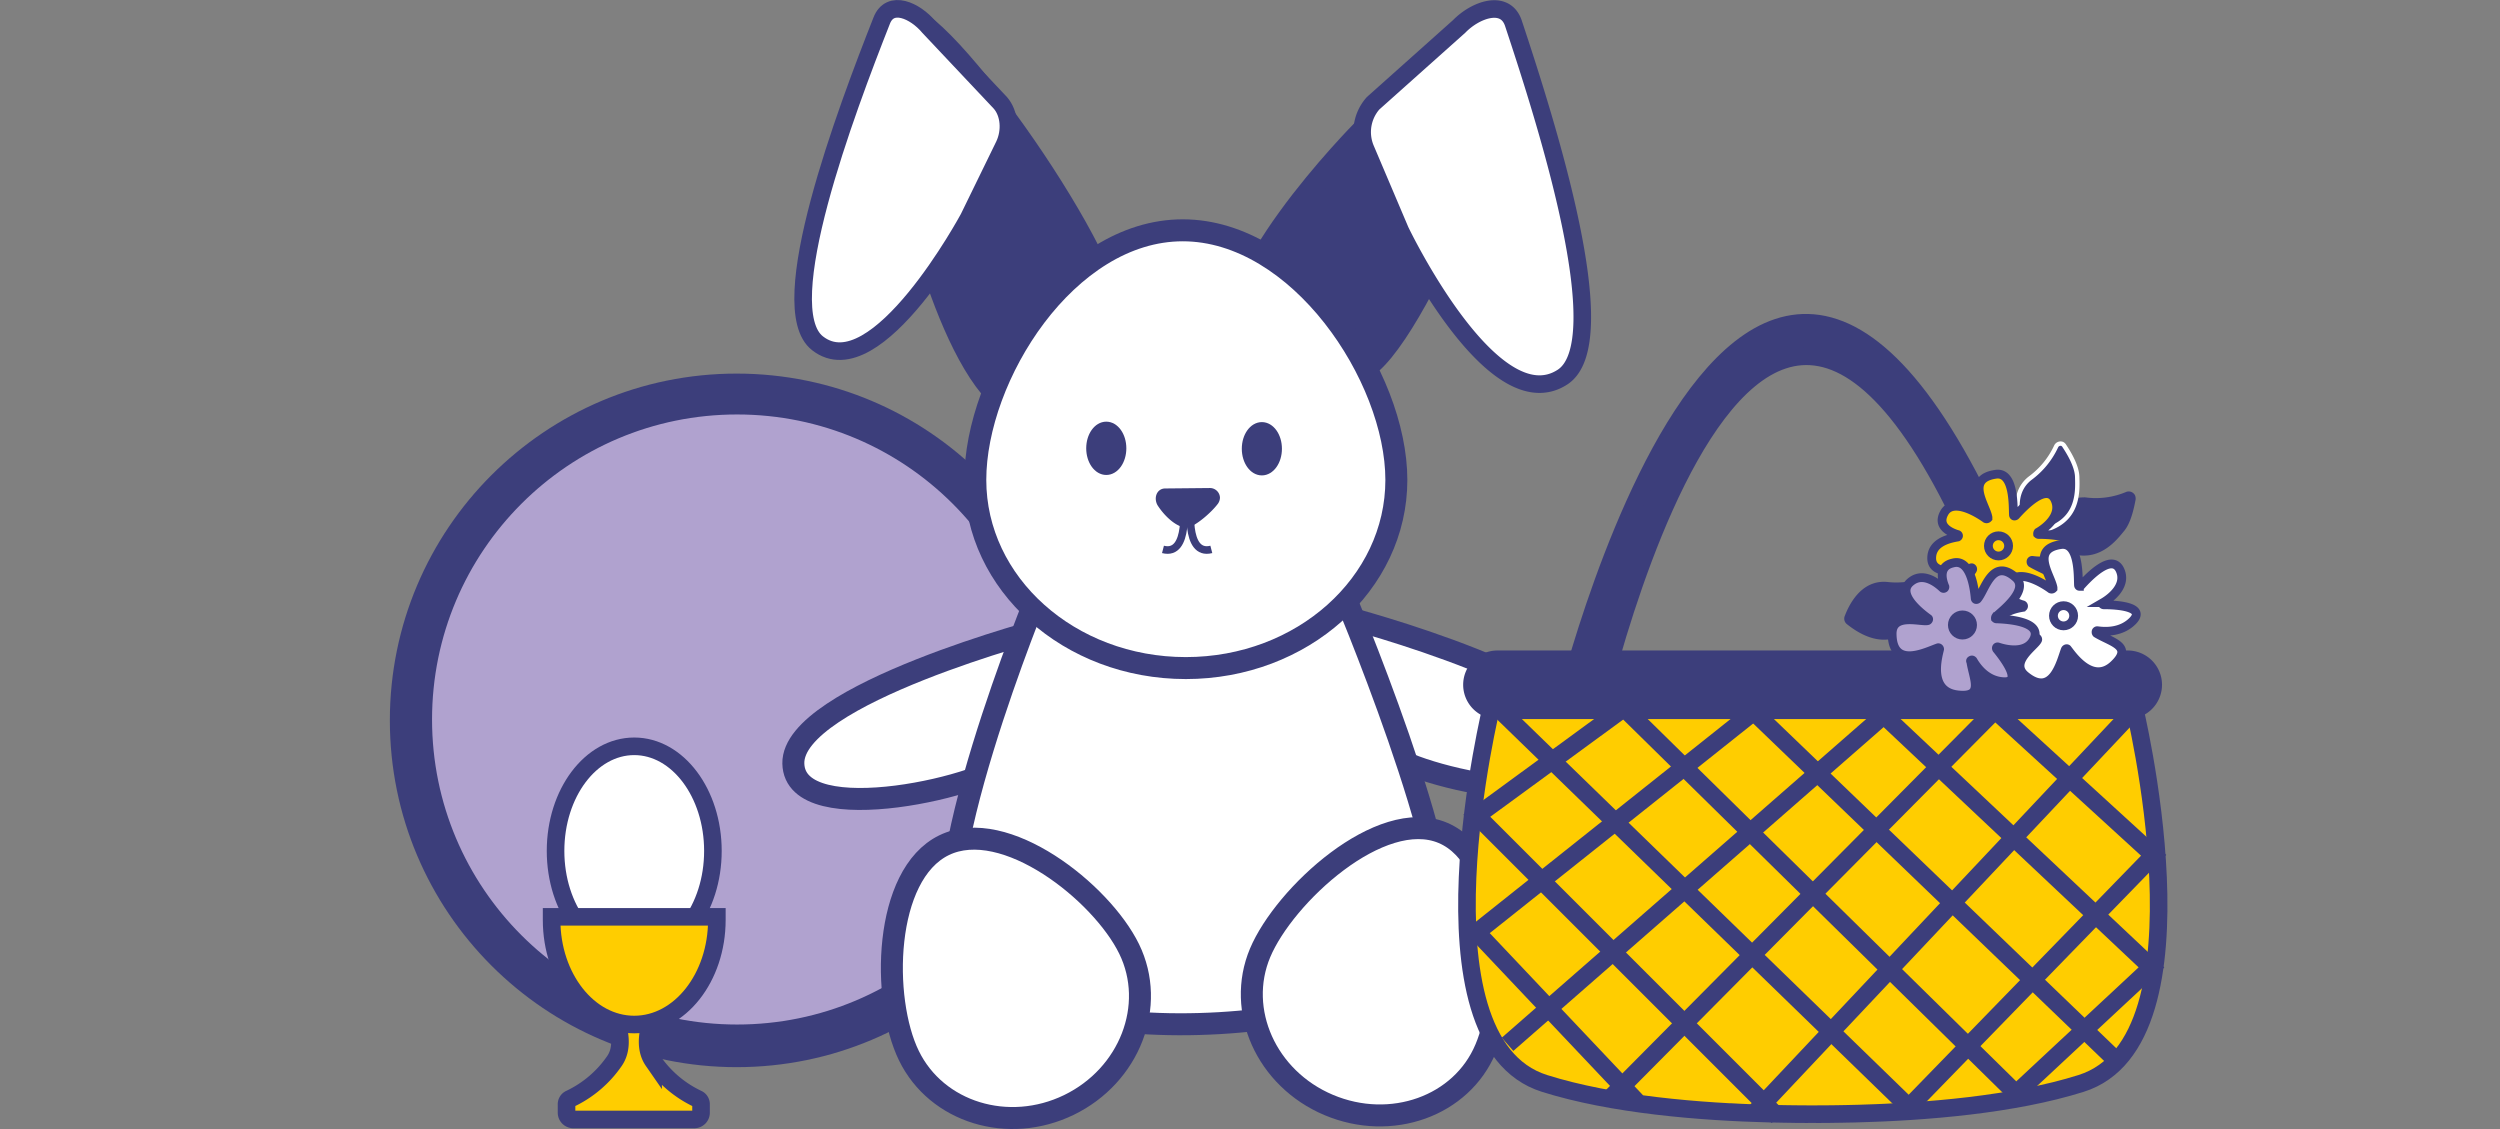
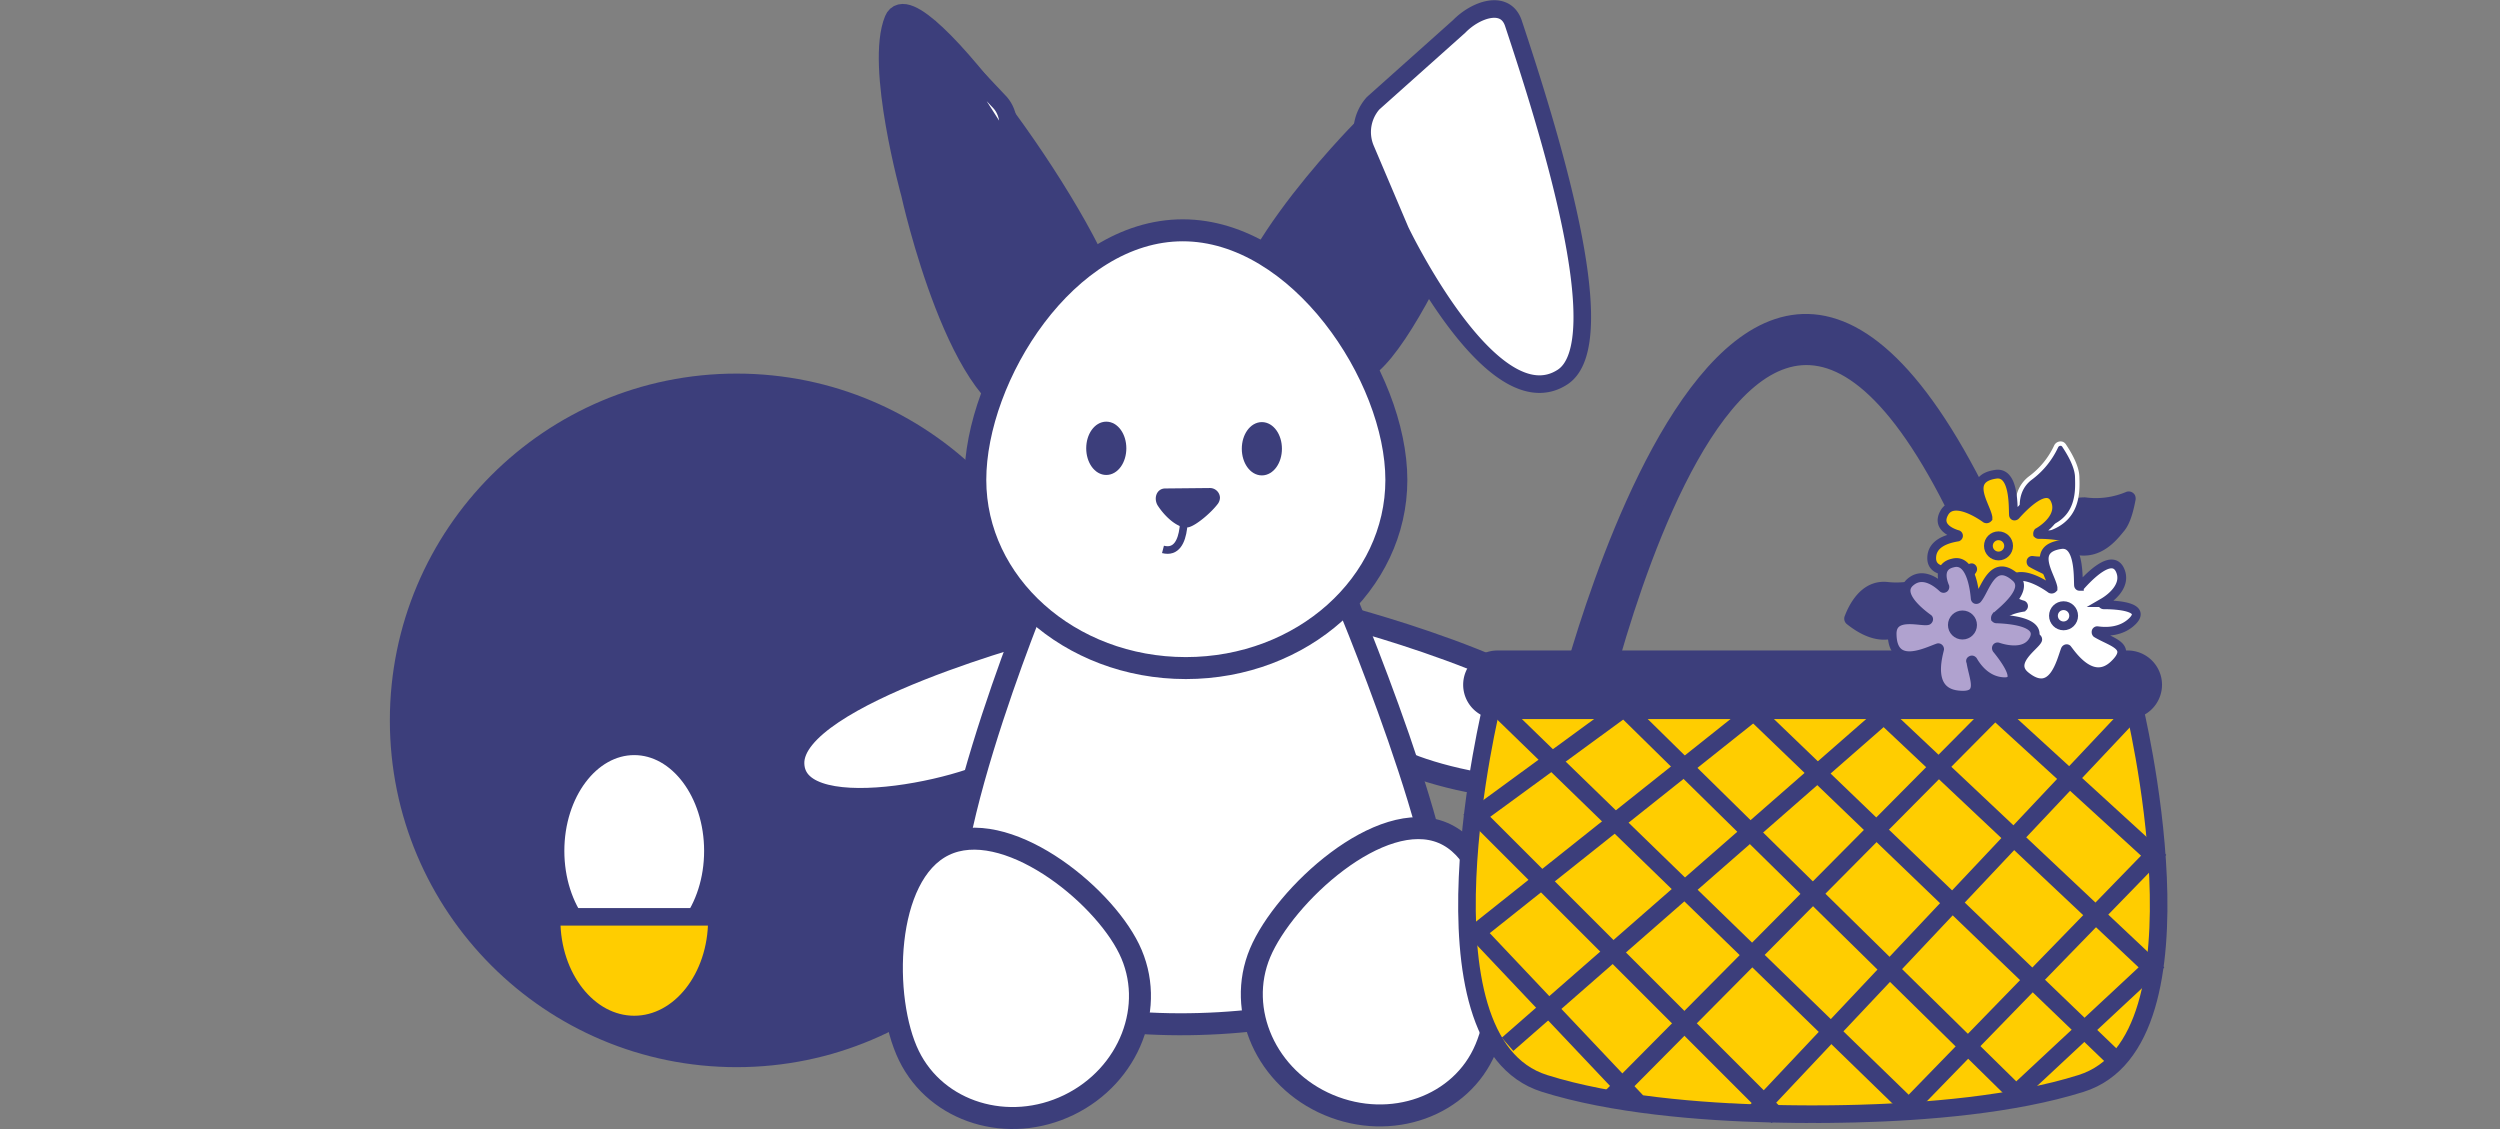
<svg xmlns="http://www.w3.org/2000/svg" viewBox="0 0 568.8 256.87">
  <rect x="0" y="0" width="568.8" height="256.87" fill="#808080" stroke="none" />
  <defs>
    <style>.cls-1,.cls-12,.cls-14,.cls-8{fill:none;}.cls-10,.cls-17,.cls-2,.cls-4,.cls-6,.cls-9{fill:#3c3e7b;}.cls-11,.cls-12,.cls-13,.cls-14,.cls-15,.cls-16,.cls-17,.cls-2,.cls-3,.cls-4,.cls-5,.cls-6,.cls-7,.cls-8,.cls-9{stroke:#3c3e7b;}.cls-10,.cls-11,.cls-12,.cls-13,.cls-14,.cls-15,.cls-16,.cls-17,.cls-2,.cls-3,.cls-4,.cls-5,.cls-6,.cls-7,.cls-8,.cls-9{stroke-miterlimit:10;}.cls-11,.cls-12,.cls-2,.cls-7{stroke-width:4px;}.cls-16,.cls-3{fill:#b0a2cf;}.cls-4,.cls-5{stroke-width:5px;}.cls-15,.cls-5,.cls-7{fill:#fff;}.cls-6,.cls-8{stroke-width:1.73px;}.cls-10{stroke:#fff;}.cls-11,.cls-13{fill:#ffcd00;}.cls-13,.cls-14,.cls-15,.cls-16,.cls-17{stroke-width:2px;}</style>
  </defs>
  <g id="Слой_2" data-name="Слой 2">
    <g id="Слой_1-2" data-name="Слой 1">
      <g id="Слой_2-2" data-name="Слой 2">
        <g id="Слой_1-2-2" data-name="Слой 1-2">
-           <rect class="cls-1" x="2" y="0.4" width="564.8" height="255" />
          <circle class="cls-2" cx="167.6" cy="163.9" r="76.9" />
-           <circle class="cls-3" cx="167.7" cy="163.7" r="69.9" />
          <path class="cls-4" d="M253.1,71.1C250.3,53,208-5.7,203.7,4.6S207.5,44,207.5,44s11.1,50.5,28.1,50.2S253.1,71.1,253.1,71.1Z" />
          <path class="cls-4" d="M312,82.6C325.7,70.5,352.1,3.1,341.1,5s-31,24.6-31,24.6-36.4,36.7-26.9,50.8S312,82.6,312,82.6Z" />
          <path class="cls-5" d="M238.4,142.8s-58.2,15.2-57.9,30.9,45.9,4.7,49.5-1.1S238.4,142.8,238.4,142.8Z" />
          <path class="cls-5" d="M306.1,140.4s58.2,15.2,57.9,30.9-45.9,4.7-49.5-1.1S306.1,140.4,306.1,140.4Z" />
          <path class="cls-5" d="M236.4,134.4s-28.1,67.9-17.9,82.7c17.5,25.5,103.1,17.4,109.4-3.2,4.7-15.4-22.9-80.6-22.9-80.6Z" />
          <path class="cls-5" d="M256.9,215.9c6.3,12.9.1,28.8-13.7,35.5s-30.1,1.7-36.4-11.2-5.8-41.2,8-47.9S250.6,203,256.9,215.9Z" />
          <path class="cls-5" d="M338,238.6c-5.5,13.1-21.5,18.8-35.7,12.8s-21.1-21.5-15.6-34.6,27.4-33.3,41.6-27.3S343.6,225.6,338,238.6Z" />
          <path class="cls-5" d="M317.7,109.2c0,23.6-21.4,42.8-47.9,42.8s-47.9-19.2-47.9-42.8,20.8-56.8,47.2-56.8S317.7,85.6,317.7,109.2Z" />
          <ellipse class="cls-6" cx="251.7" cy="102" rx="3.7" ry="5.2" />
          <ellipse class="cls-6" cx="287.1" cy="102.1" rx="3.7" ry="5.2" />
          <path class="cls-7" d="M332,6c3.7-3.8,10.4-6.2,12.3-.8,7.5,22.6,23.5,72.6,11.2,80.6-16,10.4-36.9-33.3-36.9-33.3l-7.9-18.6a9.88,9.88,0,0,1,1.7-10.4Z" />
-           <path class="cls-7" d="M211.3,6.1c-3.1-3.7-8.8-6.3-10.7-1.4-8,20.3-25,65.3-14.6,73.4,13.4,10.5,34.4-28.5,34.4-28.5L228.5,33c1.5-3.2,1.2-7.2-.9-9.6Z" />
+           <path class="cls-7" d="M211.3,6.1L228.5,33c1.5-3.2,1.2-7.2-.9-9.6Z" />
          <path class="cls-6" d="M265.1,112l10.2-.1a1.42,1.42,0,0,1,1.4,1.3,1.61,1.61,0,0,1-.3.9c-1.6,2.1-4.7,4.6-6.1,5-1.6.4-4.4-1.8-6.2-4.6C263.5,113.4,263.9,112,265.1,112Z" />
          <path class="cls-8" d="M269.2,114.2s1.6,12.4-4.6,10.8" />
-           <path class="cls-8" d="M271,114.2s-1.6,12.4,4.6,10.8" />
          <path class="cls-9" d="M465.9,122.4a1.09,1.09,0,0,1-.3-1.3c.8-2.1,3.4-7.9,9.1-7.4a18.15,18.15,0,0,0,9.2-1.3,1.11,1.11,0,0,1,1.4.5,1.48,1.48,0,0,1,.1.7c-.4,2.1-1.1,5.3-2.6,7C480.6,123.3,475.3,130,465.9,122.4Z" />
          <path class="cls-10" d="M461.3,121.2a1.08,1.08,0,0,1-1.1-.7c-.9-2.1-2.8-8.2,1.7-11.7a18.78,18.78,0,0,0,5.9-7.2,1.11,1.11,0,0,1,1.4-.6,1.21,1.21,0,0,1,.5.5c1.2,1.8,2.8,4.6,2.9,6.9C472.7,112,473.3,120.4,461.3,121.2Z" />
          <path class="cls-9" d="M420.5,141.6a1.09,1.09,0,0,1-.3-1.3c.8-2.1,3.4-7.9,9.1-7.4a18.15,18.15,0,0,0,9.2-1.3,1.11,1.11,0,0,1,1.4.5,1.48,1.48,0,0,1,.1.7c-.4,2.1-1.1,5.3-2.6,7C435.2,142.4,429.9,149.1,420.5,141.6Z" />
          <path class="cls-2" d="M465,167.4l3.5-9.2c-64.8-191.6-112.2,1.5-112.2,1.5l6.1,5.8c0,.1,41.6-191.3,102.6,1.9" />
          <path class="cls-11" d="M393.6,253s49.1,3.2,79.9-6.5,11.9-86.4,11.9-86.4H339.5s-18.9,76.7,11.9,86.4,79.9,6.5,79.9,6.5" />
          <polyline class="cls-12" points="372.4 250.6 336 212.1 398.2 162.6" />
          <polyline class="cls-12" points="404.5 254.1 336 185.6 369.5 161.1 458.7 248.8 489.5 220.1 427.4 161.6" />
          <polyline class="cls-12" points="340.3 160.6 434.3 251.9 490 194.6 453.9 161.6 366.8 249.4" />
          <line class="cls-12" x1="397.6" y1="160.6" x2="481" y2="240.8" />
          <line class="cls-12" x1="427.4" y1="163.8" x2="343" y2="237.6" />
          <line class="cls-12" x1="399" y1="253.4" x2="485.5" y2="161.6" />
          <path class="cls-2" d="M484.1,161.6H340.7a5.8,5.8,0,0,1-5.8-5.8h0a5.8,5.8,0,0,1,5.8-5.8H484.1a5.8,5.8,0,0,1,5.8,5.8h0A5.8,5.8,0,0,1,484.1,161.6Z" />
          <path class="cls-13" d="M451.8,118a.44.44,0,0,0,.5-.1v-.2c-.5-2.8-5.2-8.8,1.8-9.8,4.2-.6,3.9,7.3,4,9.2,0,.2.1.3.2.3a.37.37,0,0,0,.3-.1c1.7-1.9,7-7.5,8.9-3.7,1.7,3.5-1.9,6.4-3.8,7.5a.6.6,0,0,0-.1.4.37.37,0,0,0,.3.1c2.8,0,9.6.4,6.6,3.6-2.5,2.6-6,2.6-8.1,2.3a.27.27,0,0,0-.3.3.37.37,0,0,0,.1.3c3.5,2.1,8.4,2.9,4,7.1-5,4.8-9.7-2.4-10.6-3.5-.1-.2-.4-.1-.5.1-1,2.6-2.8,11-9,6-3.9-3.1,2.1-6.8,2.7-8.2.1-.2-.1-.5-.3-.4-2.1.6-9,2-9-2.2,0-3.4,3.5-4.4,5.8-4.8a.3.3,0,0,0,0-.6c-1.9-.6-4.5-2-3-4.8C444.2,113.1,450,116.7,451.8,118Z" />
          <circle class="cls-14" cx="454.7" cy="124.2" r="2.3" />
          <path class="cls-15" d="M466.6,134a.44.44,0,0,0,.5-.1v-.2c-.5-2.8-5.2-8.8,1.8-9.8,4.2-.6,3.9,7.3,4,9.2,0,.2.1.3.2.3a.37.37,0,0,0,.3-.1c1.7-1.9,7-7.5,8.9-3.7,1.7,3.5-1.9,6.4-3.8,7.5a.6.6,0,0,0-.1.4.37.37,0,0,0,.3.1c2.8,0,9.6.4,6.6,3.6-2.5,2.6-6,2.6-8.1,2.3a.27.27,0,0,0-.3.3.37.37,0,0,0,.1.3c3.5,2.1,8.4,2.9,4,7.1-5,4.8-9.7-2.4-10.6-3.5-.1-.2-.4-.1-.5.1-1,2.6-2.8,11-9,6-3.9-3.1,2.1-6.8,2.7-8.2.1-.2-.1-.5-.3-.4-2.1.6-9,2-9-2.2,0-3.4,3.5-4.4,5.8-4.8a.3.3,0,1,0,0-.6c-1.9-.6-4.5-2-3-4.8C458.9,129.1,464.7,132.6,466.6,134Z" />
          <circle class="cls-14" cx="469.5" cy="140.1" r="2.3" />
          <path class="cls-16" d="M449.4,136.1c0,.2.1.3.2.3a.37.37,0,0,0,.3-.1c1.8-2.1,3.4-9.6,8.7-4.9,3.2,2.8-3.1,7.6-4.5,8.9a.6.6,0,0,0-.1.4.37.37,0,0,0,.3.1c2.6.1,10.2.6,8.5,4.5-1.6,3.5-6.1,2.6-8.2,1.9-.3-.1-.5.2-.3.5,1.8,2.2,5.9,7.7,1.5,7.4-3.6-.2-5.8-2.9-6.9-4.8-.1-.1-.2-.2-.4-.1s-.2.2-.1.3c.6,4,3.1,8.3-3,7.6-6.9-.8-4.4-9-4.1-10.4,0-.2-.2-.4-.4-.3-2.6.9-10.3,4.9-10.4-3.1-.1-5,6.6-2.7,8.1-3.1.2-.1.3-.4.1-.5-1.8-1.3-7.3-5.6-4-8.3,2.6-2.2,5.6-.2,7.3,1.4a.3.3,0,0,0,.4,0,.37.37,0,0,0,.1-.3c-.8-1.9-1.3-4.7,1.8-5.4C448.3,127,449.2,133.8,449.4,136.1Z" />
          <circle class="cls-17" cx="446.5" cy="142.2" r="2.3" />
-           <path class="cls-11" d="M150.8,222.6a1.43,1.43,0,0,1,1.5,1.3,1.61,1.61,0,0,1-.3.9c-2.5,3.8-6.8,11.7-3.4,16.6a25.47,25.47,0,0,0,10.1,8.6,1.34,1.34,0,0,1,.8,1.3v1.9a1.54,1.54,0,0,1-1.5,1.5H130.4a1.54,1.54,0,0,1-1.5-1.5v-1.9a1.34,1.34,0,0,1,.8-1.3,25.47,25.47,0,0,0,10.1-8.6c3.4-4.9-.9-12.8-3.4-16.6a1.55,1.55,0,0,1,.4-2,1.88,1.88,0,0,1,.8-.2Z" />
          <ellipse class="cls-7" cx="144.3" cy="193.6" rx="17.9" ry="23.8" />
          <path class="cls-11" d="M125.5,208.6v.7c0,13.1,8.4,23.8,18.8,23.8s18.8-10.7,18.8-23.8v-.7Z" />
        </g>
      </g>
      <rect class="cls-1" width="568.8" height="256.8" />
    </g>
  </g>
</svg>